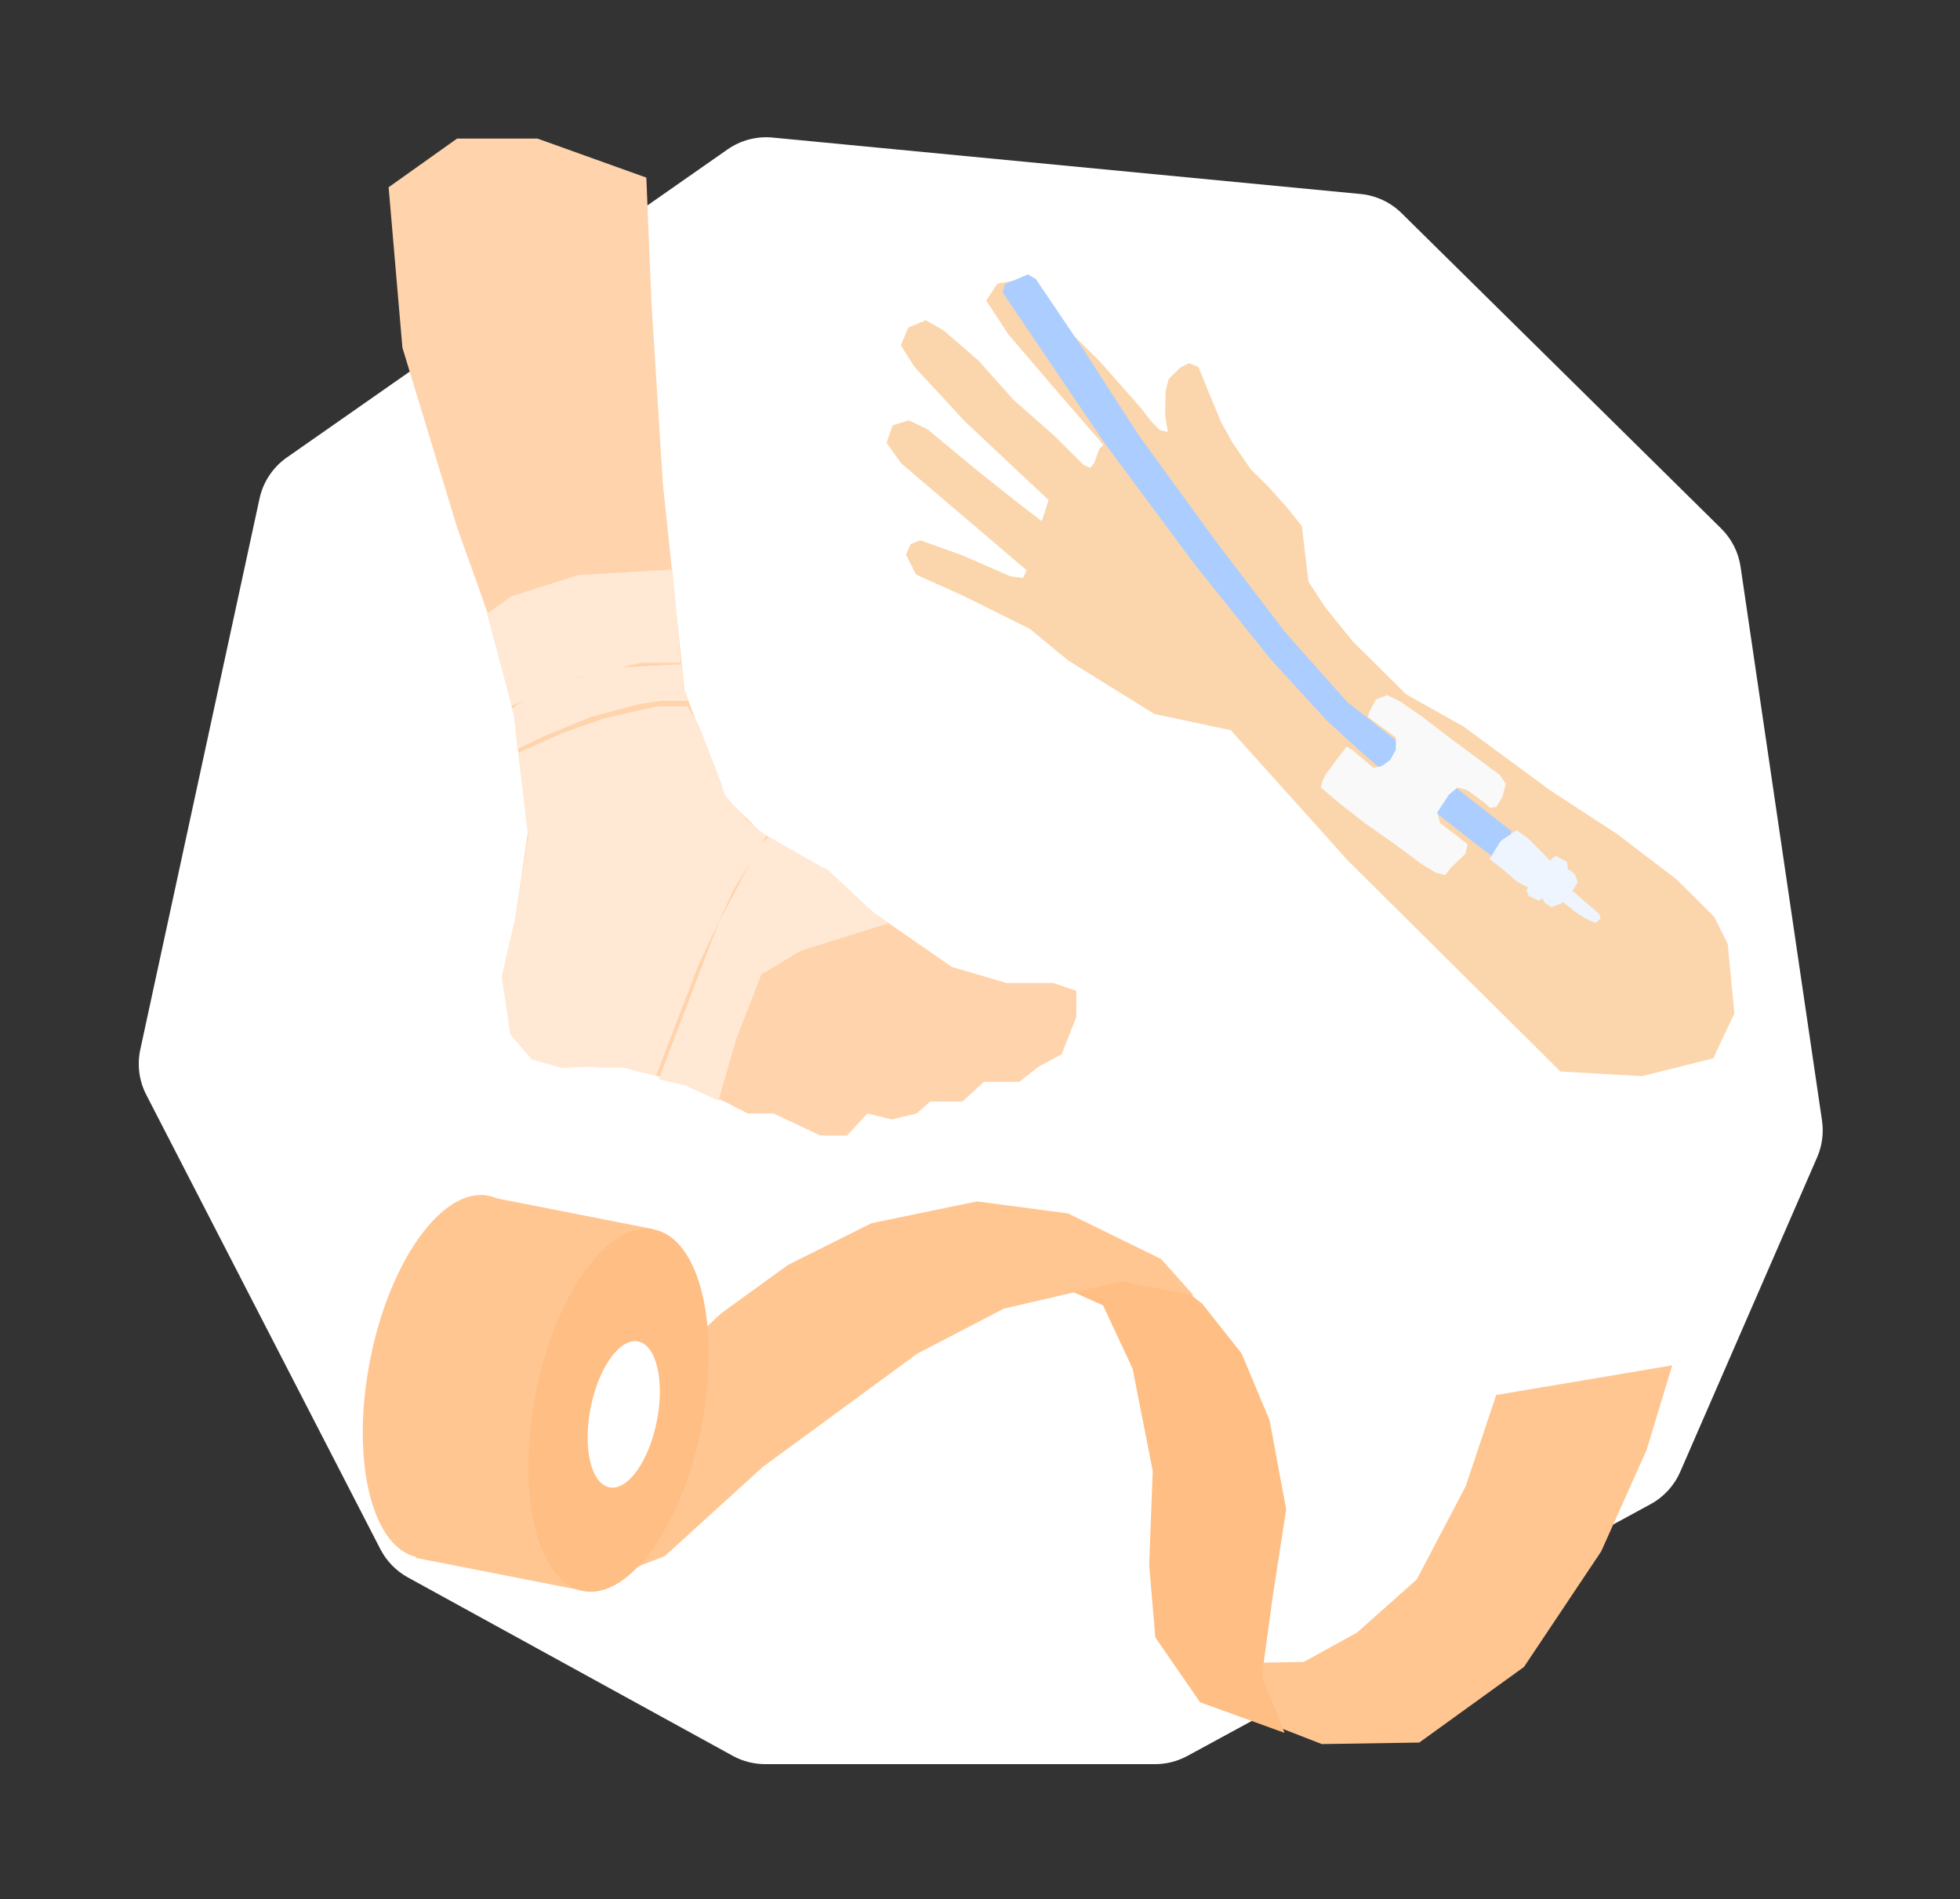
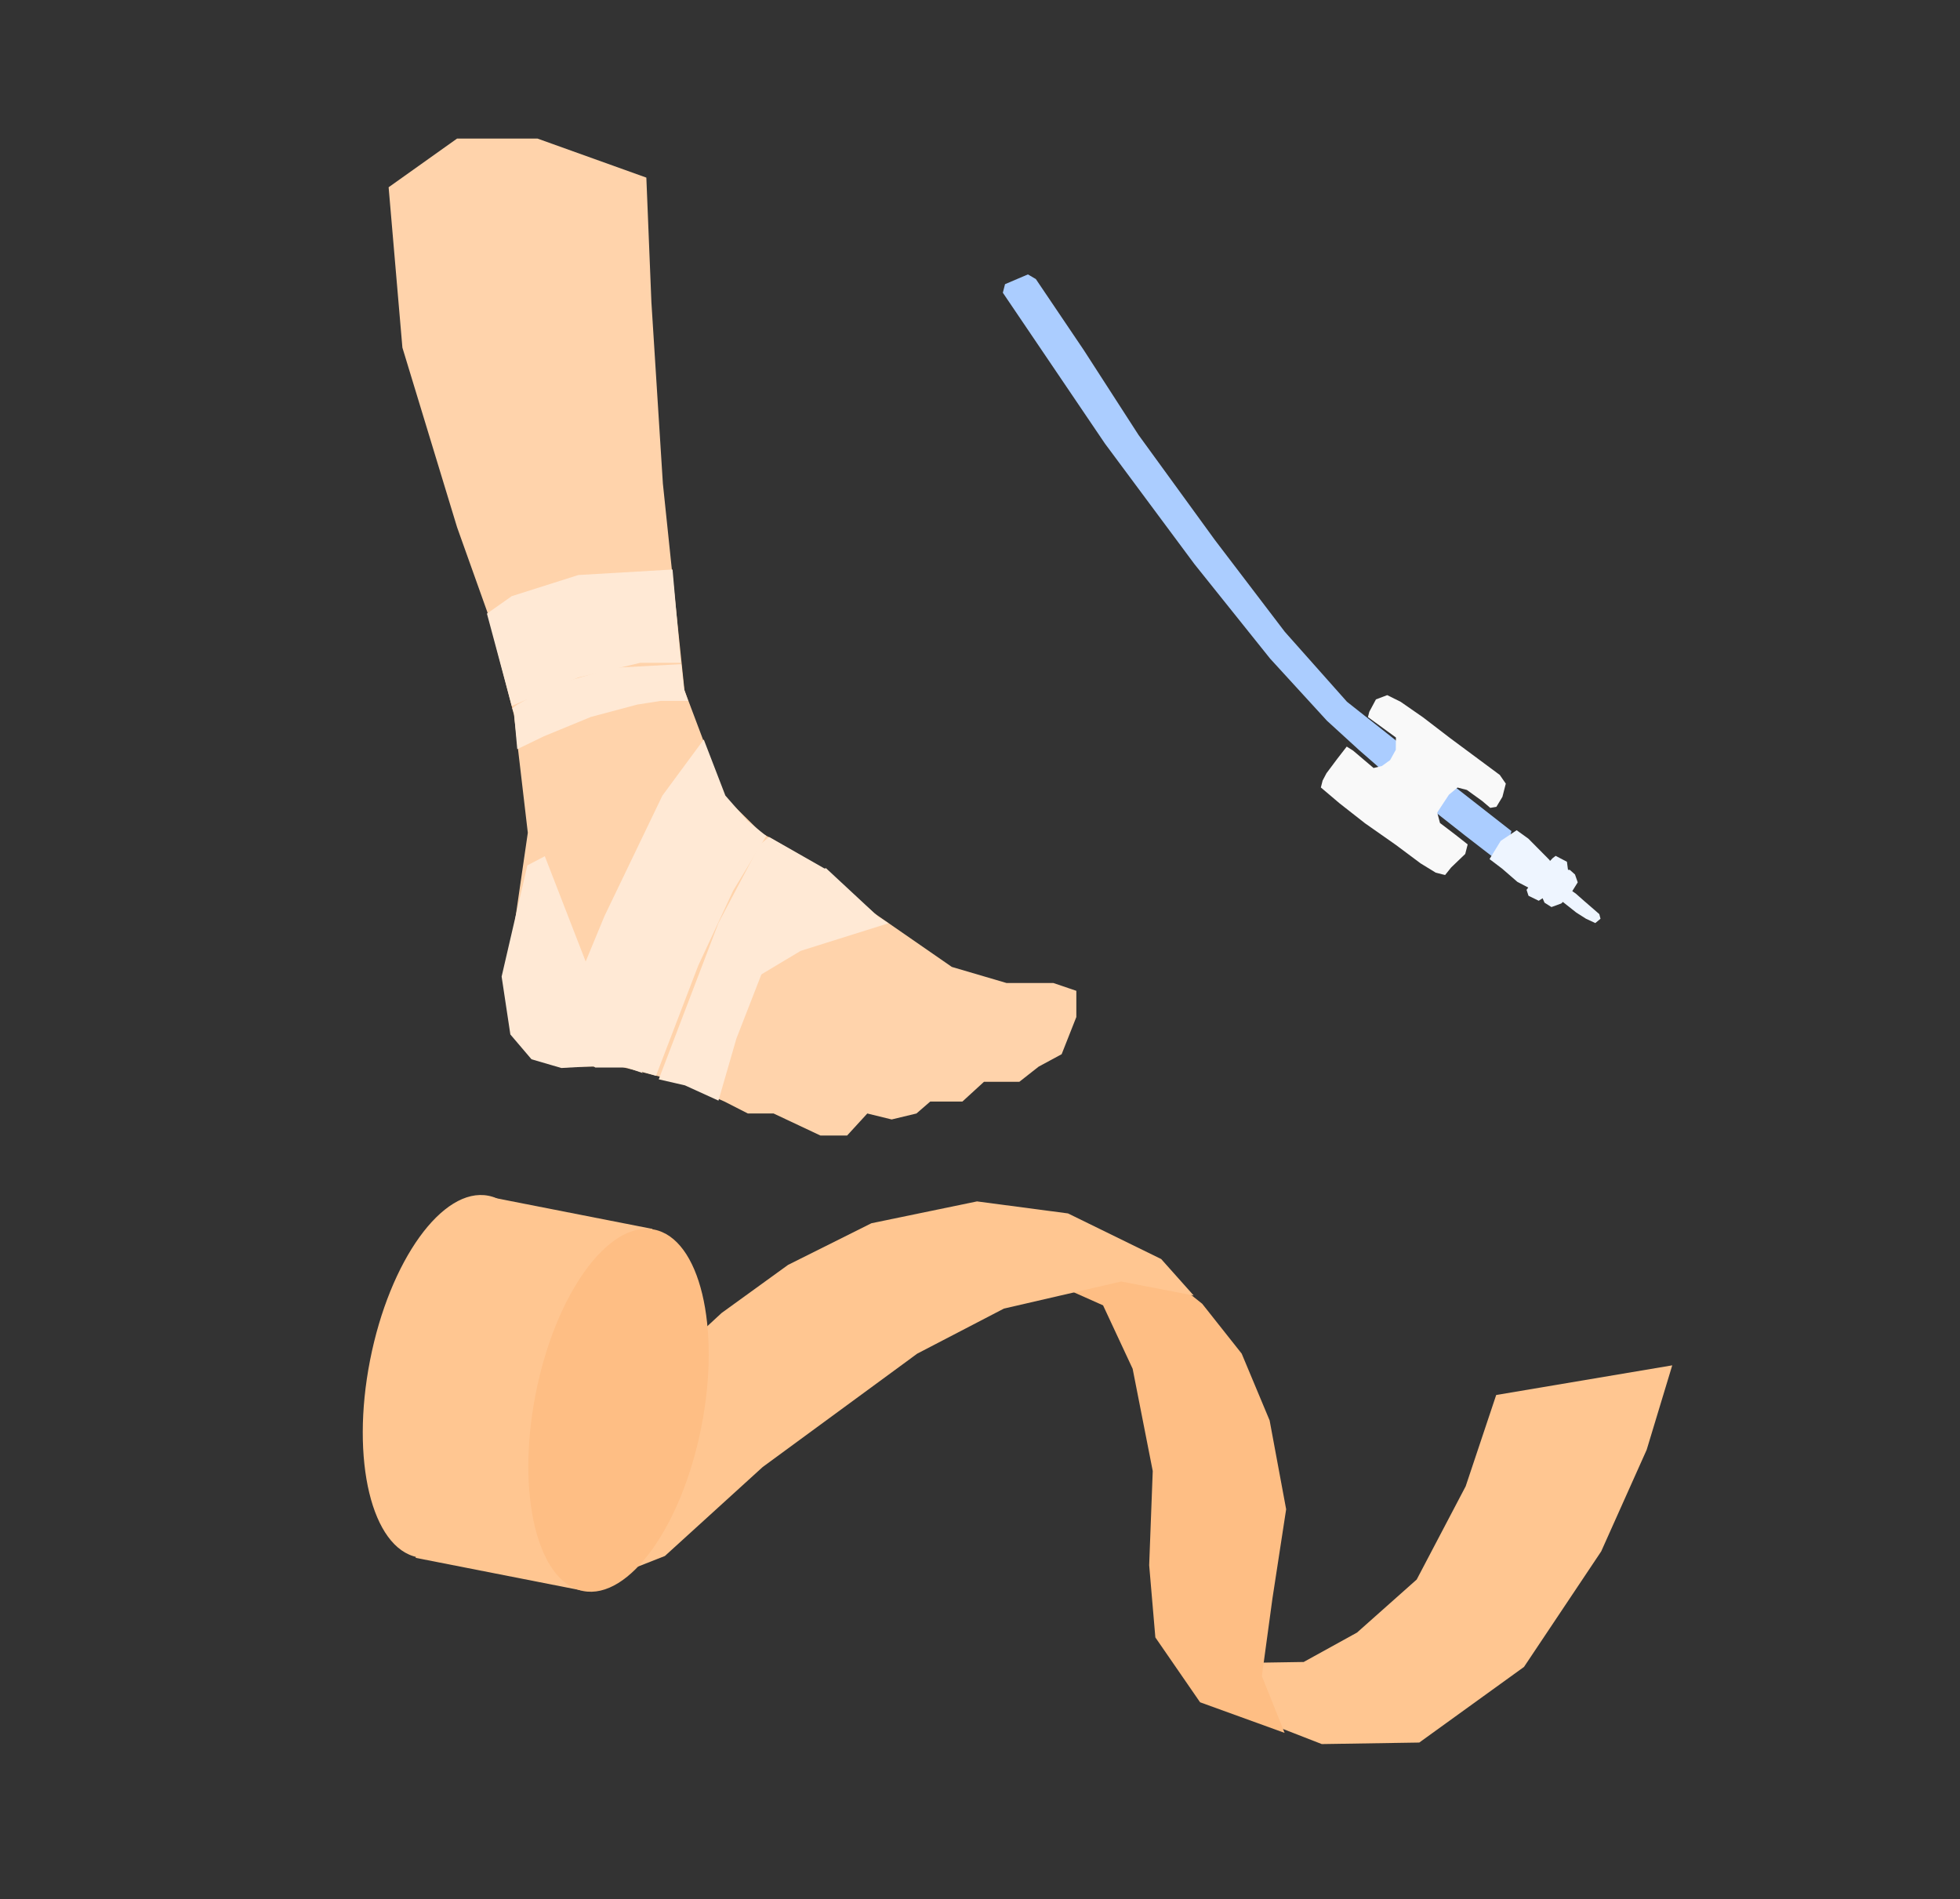
<svg xmlns="http://www.w3.org/2000/svg" width="580" height="562" viewBox="0 0 580 562" fill="none">
  <rect x="0" y="0" width="580" height="562" fill="#333333" stroke="none" />
-   <path d="M84.888 135.365L215.279 44.22C219.176 41.496 223.916 40.249 228.648 40.704L402.623 57.406C407.2 57.845 411.486 59.848 414.759 63.077L509.329 156.387C512.422 159.439 514.437 163.415 515.069 167.714L539.166 331.567C539.709 335.262 539.207 339.035 537.716 342.46L497.216 435.492C495.438 439.578 492.345 442.953 488.429 445.082L351.371 519.572C348.44 521.165 345.157 522 341.821 522H226.446C223.08 522 219.769 521.151 216.819 519.531L120.705 466.754C117.215 464.838 114.376 461.923 112.553 458.384L43.284 323.941C41.159 319.818 40.534 315.084 41.515 310.55L76.799 147.527C77.866 142.598 80.755 138.254 84.888 135.365Z" fill="white" />
  <path d="M119.078 102.855L115 55.41L135.256 41H159.046L191.265 52.555L192.76 89.396L196.159 143.094L202.548 204.27L214.376 235.673L225.251 246.412L242.788 256.472L258.694 270.203L281.668 286.108L297.846 290.866H311.712L318.509 293.177V300.926L314.159 311.938L307.362 315.608L301.652 320.094H295.399H291.184L284.795 325.94H275.279L271.2 329.475L263.859 331.242L256.654 329.475L250.673 336H242.788L228.922 329.475H221.309L214.376 325.94L201.189 320.094L183.652 315.608H166.659L159.046 313.841L152.113 306.228L149.666 288.963L152.113 274.417L156.191 246.412L152.113 211.611L144.228 181.159L135.256 156.009L119.078 102.855Z" fill="#FFD3AB" />
-   <path d="M196.297 233.498L163.126 249.675L159.184 256.472L163.126 291.138L180.527 285.701L194.121 261.366L196.297 233.498Z" fill="#FFE9D5" />
-   <path d="M167.476 257.832L152.25 272.514L156.328 247.364L153.338 222.758L166.388 216.912L179.167 212.426L194.393 209.028H203.501L206.9 214.873L213.697 232.41L205.132 234.857L184.877 244.509L167.476 257.832Z" fill="#FFE9D5" />
  <path d="M160.95 217.864L153.066 221.671L152.114 211.067L151.57 209.571L153.066 208.484L163.126 202.91L181.478 197.608L201.598 196.521L202.414 203.862L203.637 207.396H195.48L188.547 208.484L174.817 212.154L160.95 217.864Z" fill="#FFE9D5" />
  <path d="M171.147 170.147L199.015 168.516L201.462 196.113H189.499L171.147 200.463L151.435 208.892L144.094 181.567L151.435 176.401L171.147 170.147Z" fill="#FFE9D5" />
  <path d="M161.22 253.346L156.054 256.065L148.441 288.963L151.024 306.092L157.278 313.433L166.114 316.016L183.107 315.065L190.176 317.512L186.098 310.986L174.407 287.332L161.22 253.346Z" fill="#FFE9D5" />
  <path d="M196.024 235.401L208.259 218.816L214.649 235.401L221.174 242.878L226.748 247.364L216.96 263.541L206.628 285.7L194.121 318.327L185.964 315.88H176.176L166.66 309.491L168.427 296.304L178.895 271.018L196.024 235.401Z" fill="#FFE9D5" />
  <path d="M226.065 286.378L244.146 257.082L227.56 247.636L224.841 249.963L212.606 273.099L194.934 319.371L202.682 321.151L212.606 325.668L217.908 307.324L226.065 286.378Z" fill="#FFE9D5" />
  <path d="M236.941 281.35L262.906 273.193L259.779 271.154L244.418 256.88L236.941 259.463L219.676 291.682L236.941 281.35Z" fill="#FFE9D5" />
  <path d="M391.142 516.064L364.113 505.543L355.812 483.785L370.865 492.006L385.786 491.771L401.568 483.067L419.231 467.368L433.722 439.779L442.75 412.774L494.847 403.996L487.28 428.989L473.823 459.048L450.978 493.235L419.988 515.611L391.142 516.064Z" fill="#FFC691" />
  <path d="M326.418 386.244L312.391 379.997L320.301 376.888L344.174 376.514L355.762 385.784L367.435 400.525L375.705 420.294L380.595 446.583L376.533 473.013L373.41 495.946L380.141 512.755L355.125 503.695L341.89 484.502L340.062 463.139L341.117 435.264L335.17 405.011L326.418 386.244Z" fill="#FEBE84" />
  <path d="M173.014 469.74L131.593 461.435L199.306 401.67L213.526 388.513L233.202 374.274L257.882 361.948L289.122 355.487L316.041 359.045L343.614 372.541L353.236 383.335L331.779 379.194L297.082 387.201L271.422 400.538L225.684 434.09L196.746 460.413L173.014 469.74Z" fill="#FFC691" />
  <rect x="144.004" y="354" width="50" height="109" transform="rotate(11.106 144.004 354)" fill="#FFC691" />
  <ellipse cx="134.038" cy="407.295" rx="25" ry="54.5" transform="rotate(11.106 134.038 407.295)" fill="#FFC691" />
  <ellipse cx="183.034" cy="417.295" rx="25" ry="54.5" transform="rotate(11.106 183.034 417.295)" fill="#FEBE84" />
-   <ellipse cx="184.579" cy="418.514" rx="10" ry="22" transform="rotate(11.106 184.579 418.514)" fill="white" />
-   <path d="M398.823 254.597L455.255 310.603L461.753 317.052L485.893 318.437L506.962 313.168L513.243 299.863L511.261 279.306L507.231 271.228L496.098 260.179L478.386 246.679L458.868 233.947L433.043 214.956L416.107 205.452L400.339 189.803L392.16 179.694L387.229 172.144L386.345 165.006L385.262 155.68L380.766 150.08L375.317 144.007L370.108 138.838L364.603 130.814L361.296 124.781L357.549 115.751L354.665 108.621L351.852 107.442L349.192 108.784L345.825 112.177L344.933 115.656L344.771 122.987L345.598 127.792L343.264 127.277L340.874 124.906L337.478 120.587L331.693 113.992L325.574 107.065L320.27 101.801L304.024 85.677L299.682 83.076L295.115 83.95L291.85 88.96L298.457 99.027L313.519 116.631L326.524 131.625L325.291 132.867L323.783 136.967L322.598 138.447L320.643 137.55L319.449 136.364L311.899 128.872L299.91 118.301L289.536 106.678L279.22 97.767L273.973 94.74L268.745 96.95L266.575 102.195L270.645 108.606L285.559 124.734L310.305 147.967L309.082 151.779L308.282 154.21L301.598 149.094L289.184 139.24L274.523 127.061L268.943 124.369L264.141 125.863L262.352 131.011L266.707 137.135L303.814 168.746L302.681 171.036L299.013 170.526L284.709 164.296L272.315 159.868L269.51 160.974L268.094 164.121L271.068 170.013L284.849 176.197L304.737 186.07L316.054 195.406L341.582 211.256L364.212 216.074L398.823 254.597Z" fill="#FBD6AD" />
  <path d="M466.45 270.02L462.125 266.601L464.648 263.267L466.286 264.393L468.747 266.564L473.265 270.481L473.619 271.856L472.073 273.129L469.32 271.846L466.45 270.02Z" fill="#EEF5FF" />
  <path d="M457.056 267.1L456.163 265.074L457.667 263.212L462.648 257.298L464.548 257.4L466.064 258.751L466.88 261.078L464.475 264.956L462.002 267.34L459.1 268.394L457.056 267.1Z" fill="#EEF5FF" />
  <path d="M455.34 258.251L459.468 253.916L460.347 253.242L463.685 254.996L464.032 257.653L461.48 260.851L457.882 264.872L455.338 266.532L452.315 265.052L451.737 263.299L453.302 261.196L455.34 258.251Z" fill="#EEF5FF" />
  <path d="M326.985 131.269L296.757 86.615L297.405 84.085L304.179 81.198L306.524 82.569L320.717 103.601L336.894 128.671L359.537 159.827L380.197 186.945L398.585 207.639L423.571 227.39L447.266 245.912L446.109 250.43L441.717 253.543L433.518 247.206L408.998 227.895L402.124 221.897L392.656 213.246L375.852 194.884L353.478 166.942L326.985 131.269Z" fill="#ABCDFF" />
  <path d="M407.168 206.948L410.509 205.685L414.495 207.669L421.09 212.247L429.139 218.417L443.813 229.3L445.594 231.875L444.591 235.791L442.809 238.737L440.997 239.043L438.626 237.023L434.074 233.739L431.303 233.03L428.772 235.142L425.303 240.416L426.115 243.513L430.68 246.993L434.314 249.85L433.589 252.681L429.418 256.685L427.625 258.922L424.854 258.212L420.36 255.456L413.031 249.984L403.942 243.612L396.404 237.702L390.865 233.009L391.389 230.961L392.518 228.811L395.74 224.5L398.521 220.911L400.4 222.098L406.464 227.246L408.926 226.657L411.364 224.906L413.041 221.869L413.077 218.219L404.8 212.184L405.201 210.617L407.168 206.948Z" fill="#F9F9F9" />
  <path d="M444.082 248.82L440.779 254.201L444.488 257.013L449.006 260.93L454.269 263.69L456.803 261.065L459.829 256.769L458.5 254.438L452.276 248.158L448.807 245.664L444.082 248.82Z" fill="#EEF5FF" />
</svg>